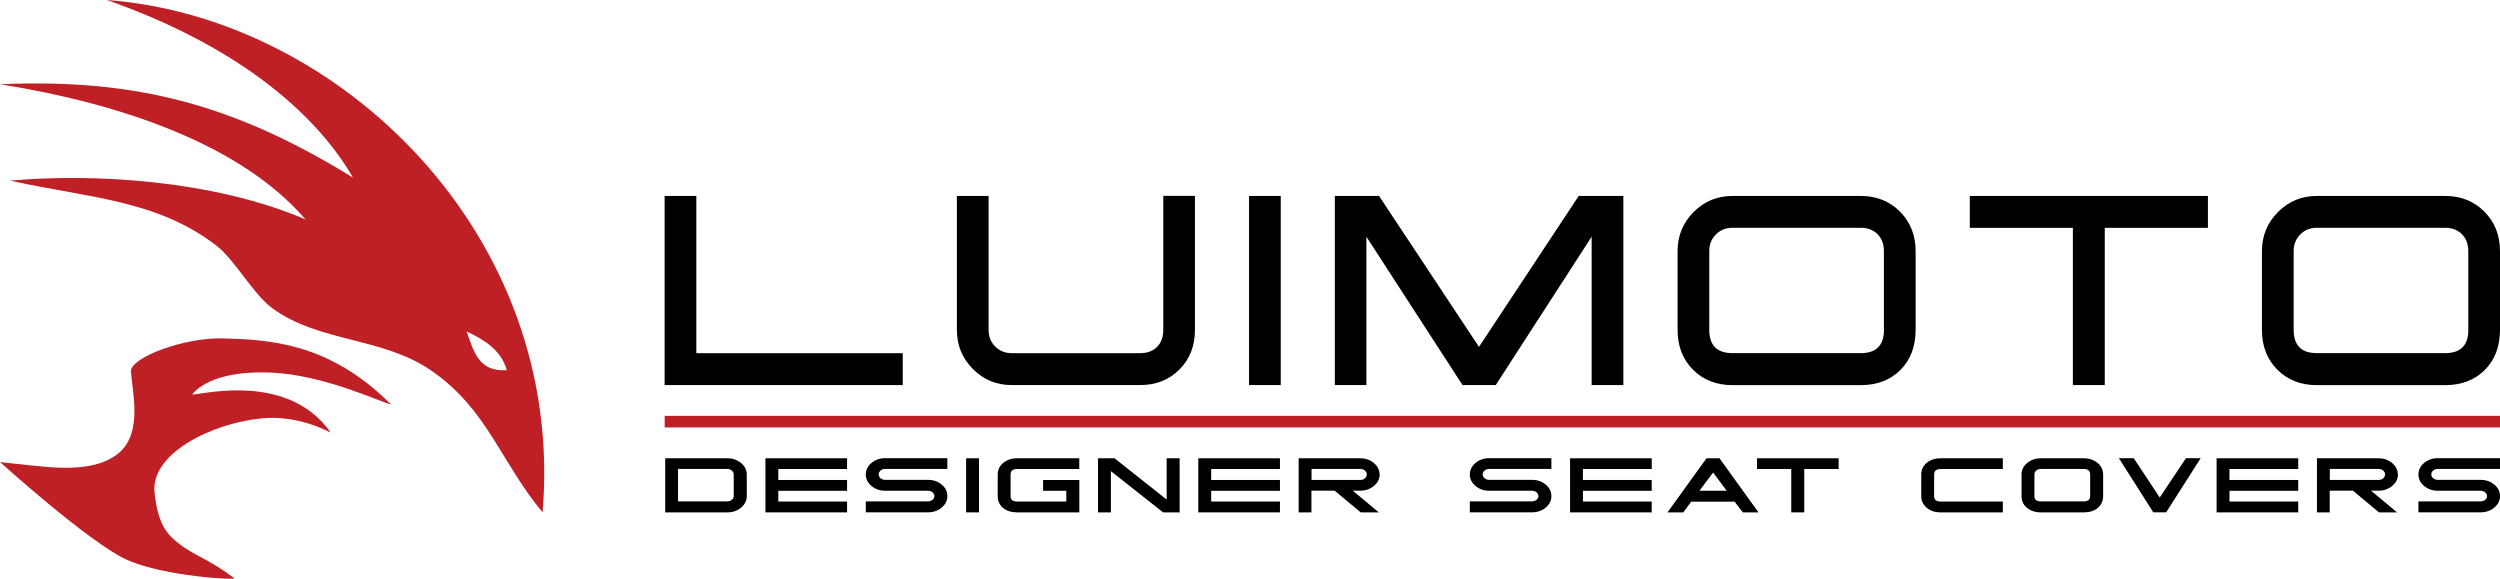
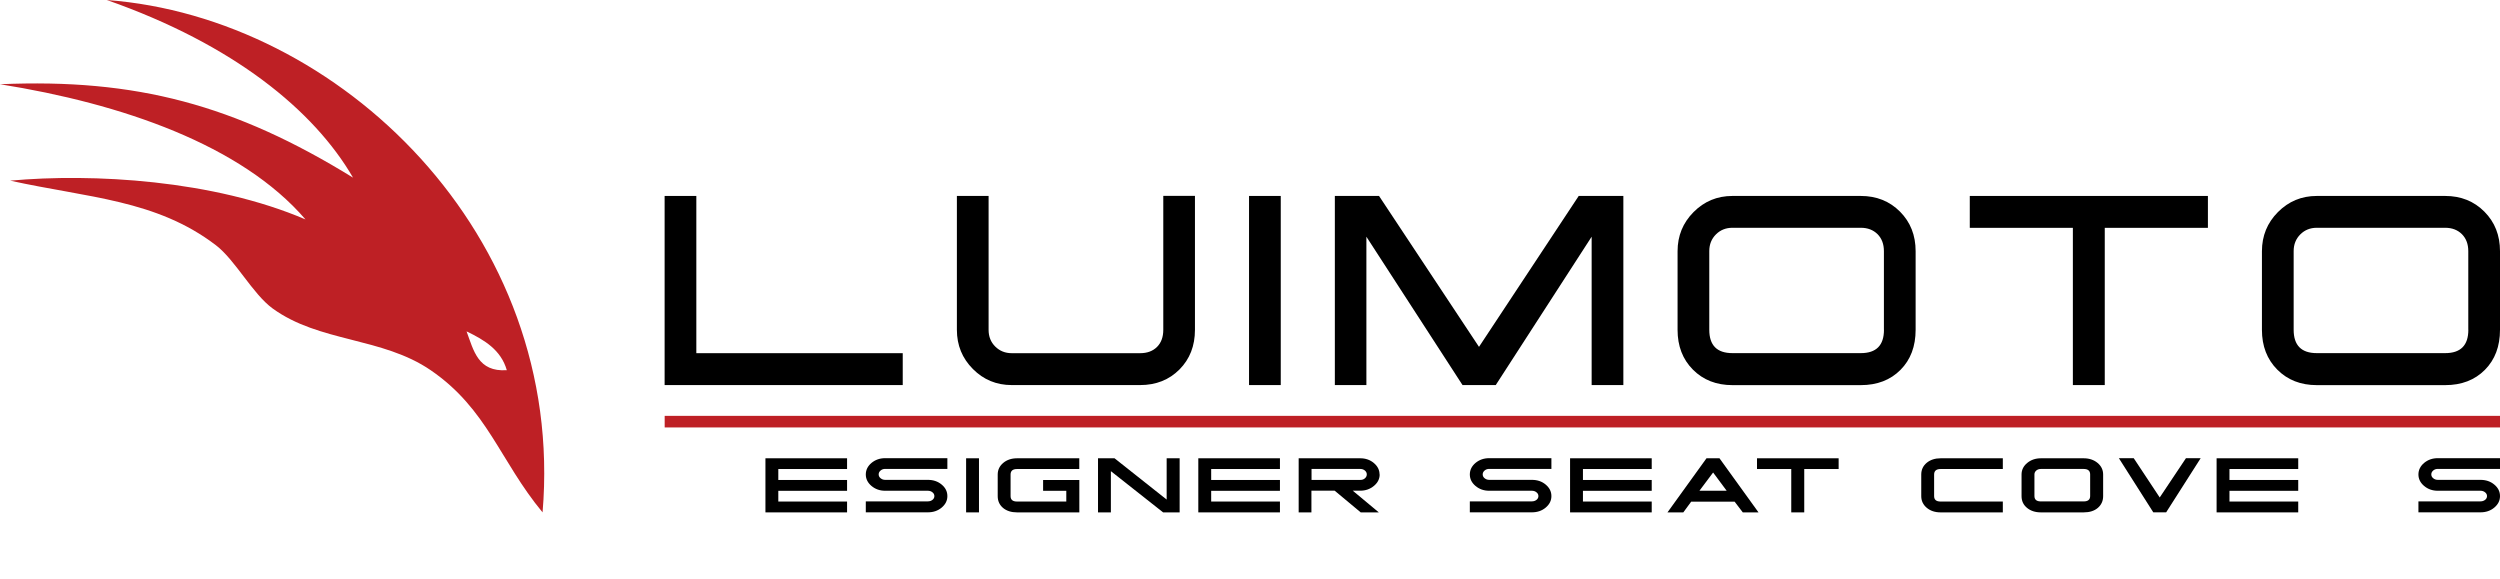
<svg xmlns="http://www.w3.org/2000/svg" width="216" height="50" viewBox="0 0 216 50" fill="none">
  <path fill-rule="evenodd" clip-rule="evenodd" d="M0.882 15.608C8.01 14.957 18.44 15.548 26.395 18.959C20.849 12.508 10.505 8.951 0 7.278C11.767 6.767 20.283 9.051 30.502 15.348C27.131 9.542 20.193 3.842 9.227 0C29.305 1.493 48.902 20.252 46.878 44.27C43.181 39.807 42.109 35.339 37.215 31.988C33.012 29.112 27.582 29.588 23.544 26.643C21.831 25.391 20.323 22.465 18.66 21.193C13.51 17.251 7.599 17.091 0.877 15.608H0.882ZM43.787 31.983C43.286 30.234 41.858 29.373 40.311 28.631C40.922 30.274 41.292 32.153 43.787 31.983Z" fill="#BE2025" />
-   <path d="M0.005 39.927C3.617 40.267 7.434 41.054 9.919 39.401C12.343 37.783 11.517 34.357 11.311 32.123C11.201 30.901 15.92 29.137 19.266 29.238C23.189 29.348 28.378 29.578 33.693 34.853C34.159 35.314 29.656 33.024 25.217 32.368C21.996 31.892 18.189 32.223 16.631 34.041C16.291 34.437 24.611 31.717 28.574 37.372C28.634 37.452 25.944 35.804 22.572 36.15C18.154 36.601 12.984 39.251 13.355 42.562C13.646 45.176 14.297 46.058 15.424 46.944C16.817 48.036 18.009 48.272 20.238 49.955C20.478 50.135 14.252 49.82 10.986 48.377C7.795 46.959 0.005 39.927 0.005 39.927Z" fill="#BE2025" />
  <path d="M77.996 33.27H57.423V16.93H60.163V30.515H77.996V33.27Z" fill="black" />
  <path d="M103.244 16.93V28.496C103.244 29.884 102.798 31.026 101.906 31.922C101.014 32.819 99.882 33.27 98.505 33.27H87.414C86.096 33.27 84.979 32.809 84.058 31.882C83.136 30.956 82.675 29.829 82.675 28.496V16.93H85.415V28.501C85.415 29.082 85.606 29.563 85.991 29.944C86.377 30.325 86.848 30.515 87.414 30.515H98.51C99.121 30.515 99.602 30.335 99.967 29.974C100.328 29.613 100.508 29.122 100.508 28.496V16.925H103.249L103.244 16.93Z" fill="black" />
  <path d="M110.657 33.27H107.917V16.93H110.657V33.27Z" fill="black" />
  <path d="M140.258 33.27H137.518V20.452L129.232 33.27H126.362L118.056 20.452V33.27H115.331V16.93H119.148L127.785 29.969L136.401 16.93H140.258V33.27Z" fill="black" />
  <path d="M165.51 28.496C165.51 29.924 165.075 31.081 164.203 31.957C163.331 32.834 162.189 33.275 160.771 33.275H149.681C148.293 33.275 147.156 32.829 146.269 31.938C145.383 31.046 144.942 29.899 144.942 28.501V21.709C144.942 20.377 145.403 19.25 146.324 18.323C147.246 17.396 148.363 16.93 149.681 16.93H160.771C162.129 16.93 163.261 17.381 164.163 18.288C165.064 19.195 165.51 20.332 165.51 21.704V28.496ZM162.77 28.496V21.699C162.77 21.088 162.585 20.602 162.219 20.231C161.848 19.866 161.368 19.68 160.776 19.68H149.681C149.115 19.68 148.639 19.871 148.258 20.251C147.877 20.632 147.682 21.113 147.682 21.694V28.491C147.682 29.839 148.348 30.51 149.681 30.51H160.776C162.109 30.51 162.775 29.839 162.775 28.491L162.77 28.496Z" fill="black" />
  <path d="M190.758 19.685H181.851V33.27H179.096V19.685H170.189V16.93H190.763V19.685H190.758Z" fill="black" />
  <path d="M216 28.496C216 29.924 215.564 31.081 214.693 31.957C213.821 32.834 212.679 33.275 211.261 33.275H200.17C198.783 33.275 197.646 32.829 196.759 31.938C195.872 31.046 195.431 29.899 195.431 28.501V21.709C195.431 20.377 195.892 19.25 196.814 18.323C197.736 17.396 198.853 16.93 200.17 16.93H211.261C212.619 16.93 213.751 17.381 214.652 18.288C215.554 19.195 216 20.332 216 21.704V28.496ZM213.26 28.496V21.699C213.26 21.088 213.075 20.602 212.709 20.231C212.338 19.866 211.857 19.68 211.266 19.68H200.17C199.604 19.68 199.128 19.871 198.748 20.251C198.367 20.632 198.172 21.113 198.172 21.694V28.491C198.172 29.839 198.838 30.51 200.17 30.51H211.266C212.599 30.51 213.265 29.839 213.265 28.491L213.26 28.496Z" fill="black" />
  <path d="M216.005 35.93H57.428V36.931H216.005V35.93Z" fill="#BE2025" />
-   <path d="M64.521 42.867C64.521 43.253 64.356 43.584 64.03 43.859C63.704 44.134 63.304 44.27 62.838 44.27H57.473V39.596H62.838C63.304 39.596 63.704 39.731 64.03 40.007C64.356 40.278 64.521 40.613 64.521 40.999V42.867ZM63.394 42.862V40.994C63.394 40.864 63.339 40.753 63.229 40.658C63.118 40.563 62.988 40.518 62.833 40.518H58.58V43.318H62.833C62.988 43.318 63.118 43.273 63.229 43.183C63.339 43.093 63.394 42.987 63.394 42.857V42.862Z" fill="black" />
  <path d="M73.187 44.27H66.134V39.596H73.187V40.523H67.246V41.47H73.187V42.406H67.246V43.333H73.187V44.27Z" fill="black" />
  <path d="M81.853 42.867C81.853 43.253 81.688 43.578 81.363 43.854C81.037 44.129 80.636 44.265 80.17 44.265H74.805V43.318H80.17C80.326 43.318 80.456 43.273 80.566 43.188C80.676 43.098 80.731 42.992 80.731 42.862C80.731 42.732 80.676 42.627 80.566 42.537C80.456 42.446 80.326 42.401 80.17 42.401H76.478C76.017 42.401 75.622 42.261 75.296 41.986C74.971 41.71 74.805 41.38 74.805 40.994C74.805 40.608 74.971 40.273 75.296 39.997C75.622 39.727 76.017 39.586 76.478 39.586H81.853V40.513H76.478C76.323 40.513 76.193 40.558 76.083 40.653C75.972 40.748 75.917 40.858 75.917 40.989C75.917 41.119 75.972 41.229 76.083 41.319C76.193 41.41 76.323 41.46 76.478 41.46H80.17C80.636 41.46 81.037 41.595 81.363 41.87C81.688 42.141 81.853 42.471 81.853 42.862V42.867Z" fill="black" />
  <path d="M84.584 44.27H83.472V39.596H84.584V44.27Z" fill="black" />
  <path d="M93.25 44.27H87.875C87.374 44.27 86.968 44.139 86.662 43.884C86.357 43.623 86.202 43.288 86.202 42.867V40.999C86.202 40.598 86.362 40.263 86.677 39.997C86.993 39.731 87.394 39.596 87.875 39.596H93.25V40.523H87.875C87.499 40.523 87.314 40.683 87.314 40.999V42.867C87.314 43.178 87.499 43.333 87.875 43.333H92.128V42.406H90.124V41.47H93.255V44.27H93.25Z" fill="black" />
  <path d="M101.916 44.27H100.493L95.98 40.708V44.27H94.868V39.596H96.296L100.799 43.163V39.596H101.921V44.27H101.916Z" fill="black" />
  <path d="M110.587 44.27H103.534V39.596H110.587V40.523H104.646V41.47H110.587V42.406H104.646V43.333H110.587V44.27Z" fill="black" />
  <path d="M119.204 40.989C119.204 41.374 119.038 41.705 118.708 41.981C118.377 42.256 117.986 42.396 117.525 42.396H116.879L119.128 44.27H117.565L115.316 42.396H113.307V44.27H112.205V39.596H117.53C117.986 39.596 118.377 39.731 118.703 40.007C119.028 40.282 119.193 40.608 119.193 40.994L119.204 40.989ZM118.091 40.989C118.091 40.859 118.036 40.748 117.931 40.658C117.826 40.568 117.696 40.518 117.54 40.518H113.317V41.465H117.54C117.696 41.465 117.826 41.42 117.931 41.324C118.036 41.234 118.091 41.119 118.091 40.984V40.989Z" fill="black" />
  <path d="M134.041 42.867C134.041 43.253 133.876 43.578 133.55 43.854C133.225 44.129 132.824 44.265 132.358 44.265H126.993V43.318H132.358C132.513 43.318 132.644 43.273 132.754 43.188C132.864 43.098 132.919 42.992 132.919 42.862C132.919 42.732 132.864 42.627 132.754 42.537C132.644 42.446 132.513 42.401 132.358 42.401H128.666C128.205 42.401 127.81 42.261 127.484 41.986C127.158 41.71 126.993 41.38 126.993 40.994C126.993 40.608 127.158 40.273 127.484 39.997C127.81 39.727 128.205 39.586 128.666 39.586H134.041V40.513H128.666C128.511 40.513 128.381 40.558 128.27 40.653C128.16 40.748 128.105 40.858 128.105 40.989C128.105 41.119 128.16 41.229 128.27 41.319C128.381 41.41 128.511 41.46 128.666 41.46H132.358C132.824 41.46 133.225 41.595 133.55 41.87C133.876 42.146 134.041 42.471 134.041 42.862V42.867Z" fill="black" />
  <path d="M142.708 44.27H135.654V39.596H142.708V40.523H136.766V41.47H142.708V42.406H136.766V43.333H142.708V44.27Z" fill="black" />
  <path d="M151.935 44.27H150.577L149.871 43.343H146.119L145.438 44.27H144.07L147.441 39.596H148.564L151.935 44.27ZM149.185 42.401L148.013 40.824L146.83 42.401H149.185Z" fill="black" />
  <path d="M158.858 40.523H155.887V44.27H154.765V40.523H151.805V39.596H158.858V40.523Z" fill="black" />
  <path d="M173.044 44.27H167.669C167.188 44.27 166.788 44.139 166.472 43.874C166.157 43.608 165.996 43.273 165.996 42.867V40.999C165.996 40.588 166.152 40.252 166.467 39.987C166.783 39.727 167.183 39.596 167.669 39.596H173.044V40.523H167.669C167.294 40.523 167.108 40.683 167.108 40.999V42.867C167.108 43.178 167.294 43.333 167.669 43.333H173.044V44.27Z" fill="black" />
  <path d="M181.711 42.867C181.711 43.283 181.555 43.623 181.25 43.884C180.944 44.145 180.533 44.27 180.028 44.27H176.336C175.85 44.27 175.444 44.139 175.133 43.879C174.818 43.618 174.662 43.283 174.662 42.867V40.999C174.662 40.603 174.823 40.273 175.148 40.002C175.474 39.731 175.87 39.596 176.336 39.596H180.028C180.508 39.596 180.909 39.731 181.23 39.997C181.55 40.263 181.711 40.598 181.711 40.999V42.867ZM180.589 42.862V40.994C180.589 40.678 180.403 40.518 180.028 40.518H176.336C176.175 40.518 176.04 40.563 175.935 40.653C175.83 40.743 175.775 40.859 175.775 40.989V42.857C175.775 43.168 175.96 43.323 176.336 43.323H180.028C180.403 43.323 180.589 43.168 180.589 42.857V42.862Z" fill="black" />
  <path d="M190.136 39.591L187.156 44.265H186.044L183.073 39.591H184.356L186.6 42.982L188.864 39.591H190.136Z" fill="black" />
  <path d="M198.567 44.27H191.514V39.596H198.567V40.523H192.626V41.47H198.567V42.406H192.626V43.333H198.567V44.27Z" fill="black" />
-   <path d="M207.183 40.989C207.183 41.374 207.018 41.705 206.688 41.981C206.357 42.256 205.966 42.396 205.505 42.396H204.859L207.108 44.27H205.545L203.296 42.396H201.287V44.27H200.185V39.596H205.51C205.966 39.596 206.357 39.731 206.683 40.007C207.008 40.282 207.173 40.608 207.173 40.994L207.183 40.989ZM206.071 40.989C206.071 40.859 206.016 40.748 205.911 40.658C205.806 40.568 205.676 40.518 205.52 40.518H201.297V41.465H205.52C205.676 41.465 205.806 41.42 205.911 41.324C206.016 41.234 206.071 41.119 206.071 40.984V40.989Z" fill="black" />
-   <path d="M216 42.867C216 43.253 215.835 43.578 215.509 43.854C215.183 44.129 214.783 44.265 214.317 44.265H208.952V43.318H214.317C214.472 43.318 214.602 43.273 214.713 43.188C214.823 43.098 214.878 42.992 214.878 42.862C214.878 42.732 214.823 42.627 214.713 42.537C214.602 42.446 214.472 42.401 214.317 42.401H210.625C210.164 42.401 209.768 42.261 209.443 41.986C209.117 41.71 208.952 41.38 208.952 40.994C208.952 40.608 209.117 40.273 209.443 39.997C209.768 39.727 210.164 39.586 210.625 39.586H216V40.513H210.625C210.47 40.513 210.339 40.558 210.229 40.653C210.119 40.748 210.064 40.858 210.064 40.989C210.064 41.119 210.119 41.229 210.229 41.319C210.339 41.41 210.47 41.46 210.625 41.46H214.317C214.783 41.46 215.183 41.595 215.509 41.87C215.835 42.141 216 42.471 216 42.862V42.867Z" fill="black" />
+   <path d="M216 42.867C216 43.253 215.835 43.578 215.509 43.854C215.183 44.129 214.783 44.265 214.317 44.265H208.952V43.318H214.317C214.472 43.318 214.602 43.273 214.713 43.188C214.823 43.098 214.878 42.992 214.878 42.862C214.878 42.732 214.823 42.627 214.713 42.537C214.602 42.446 214.472 42.401 214.317 42.401H210.625C210.164 42.401 209.768 42.261 209.443 41.986C209.117 41.71 208.952 41.38 208.952 40.994C208.952 40.608 209.117 40.273 209.443 39.997C209.768 39.727 210.164 39.586 210.625 39.586H216V40.513H210.625C210.47 40.513 210.339 40.558 210.229 40.653C210.119 40.748 210.064 40.858 210.064 40.989C210.064 41.119 210.119 41.229 210.229 41.319C210.339 41.41 210.47 41.46 210.625 41.46H214.317C214.783 41.46 215.183 41.595 215.509 41.87C215.835 42.141 216 42.471 216 42.862Z" fill="black" />
</svg>